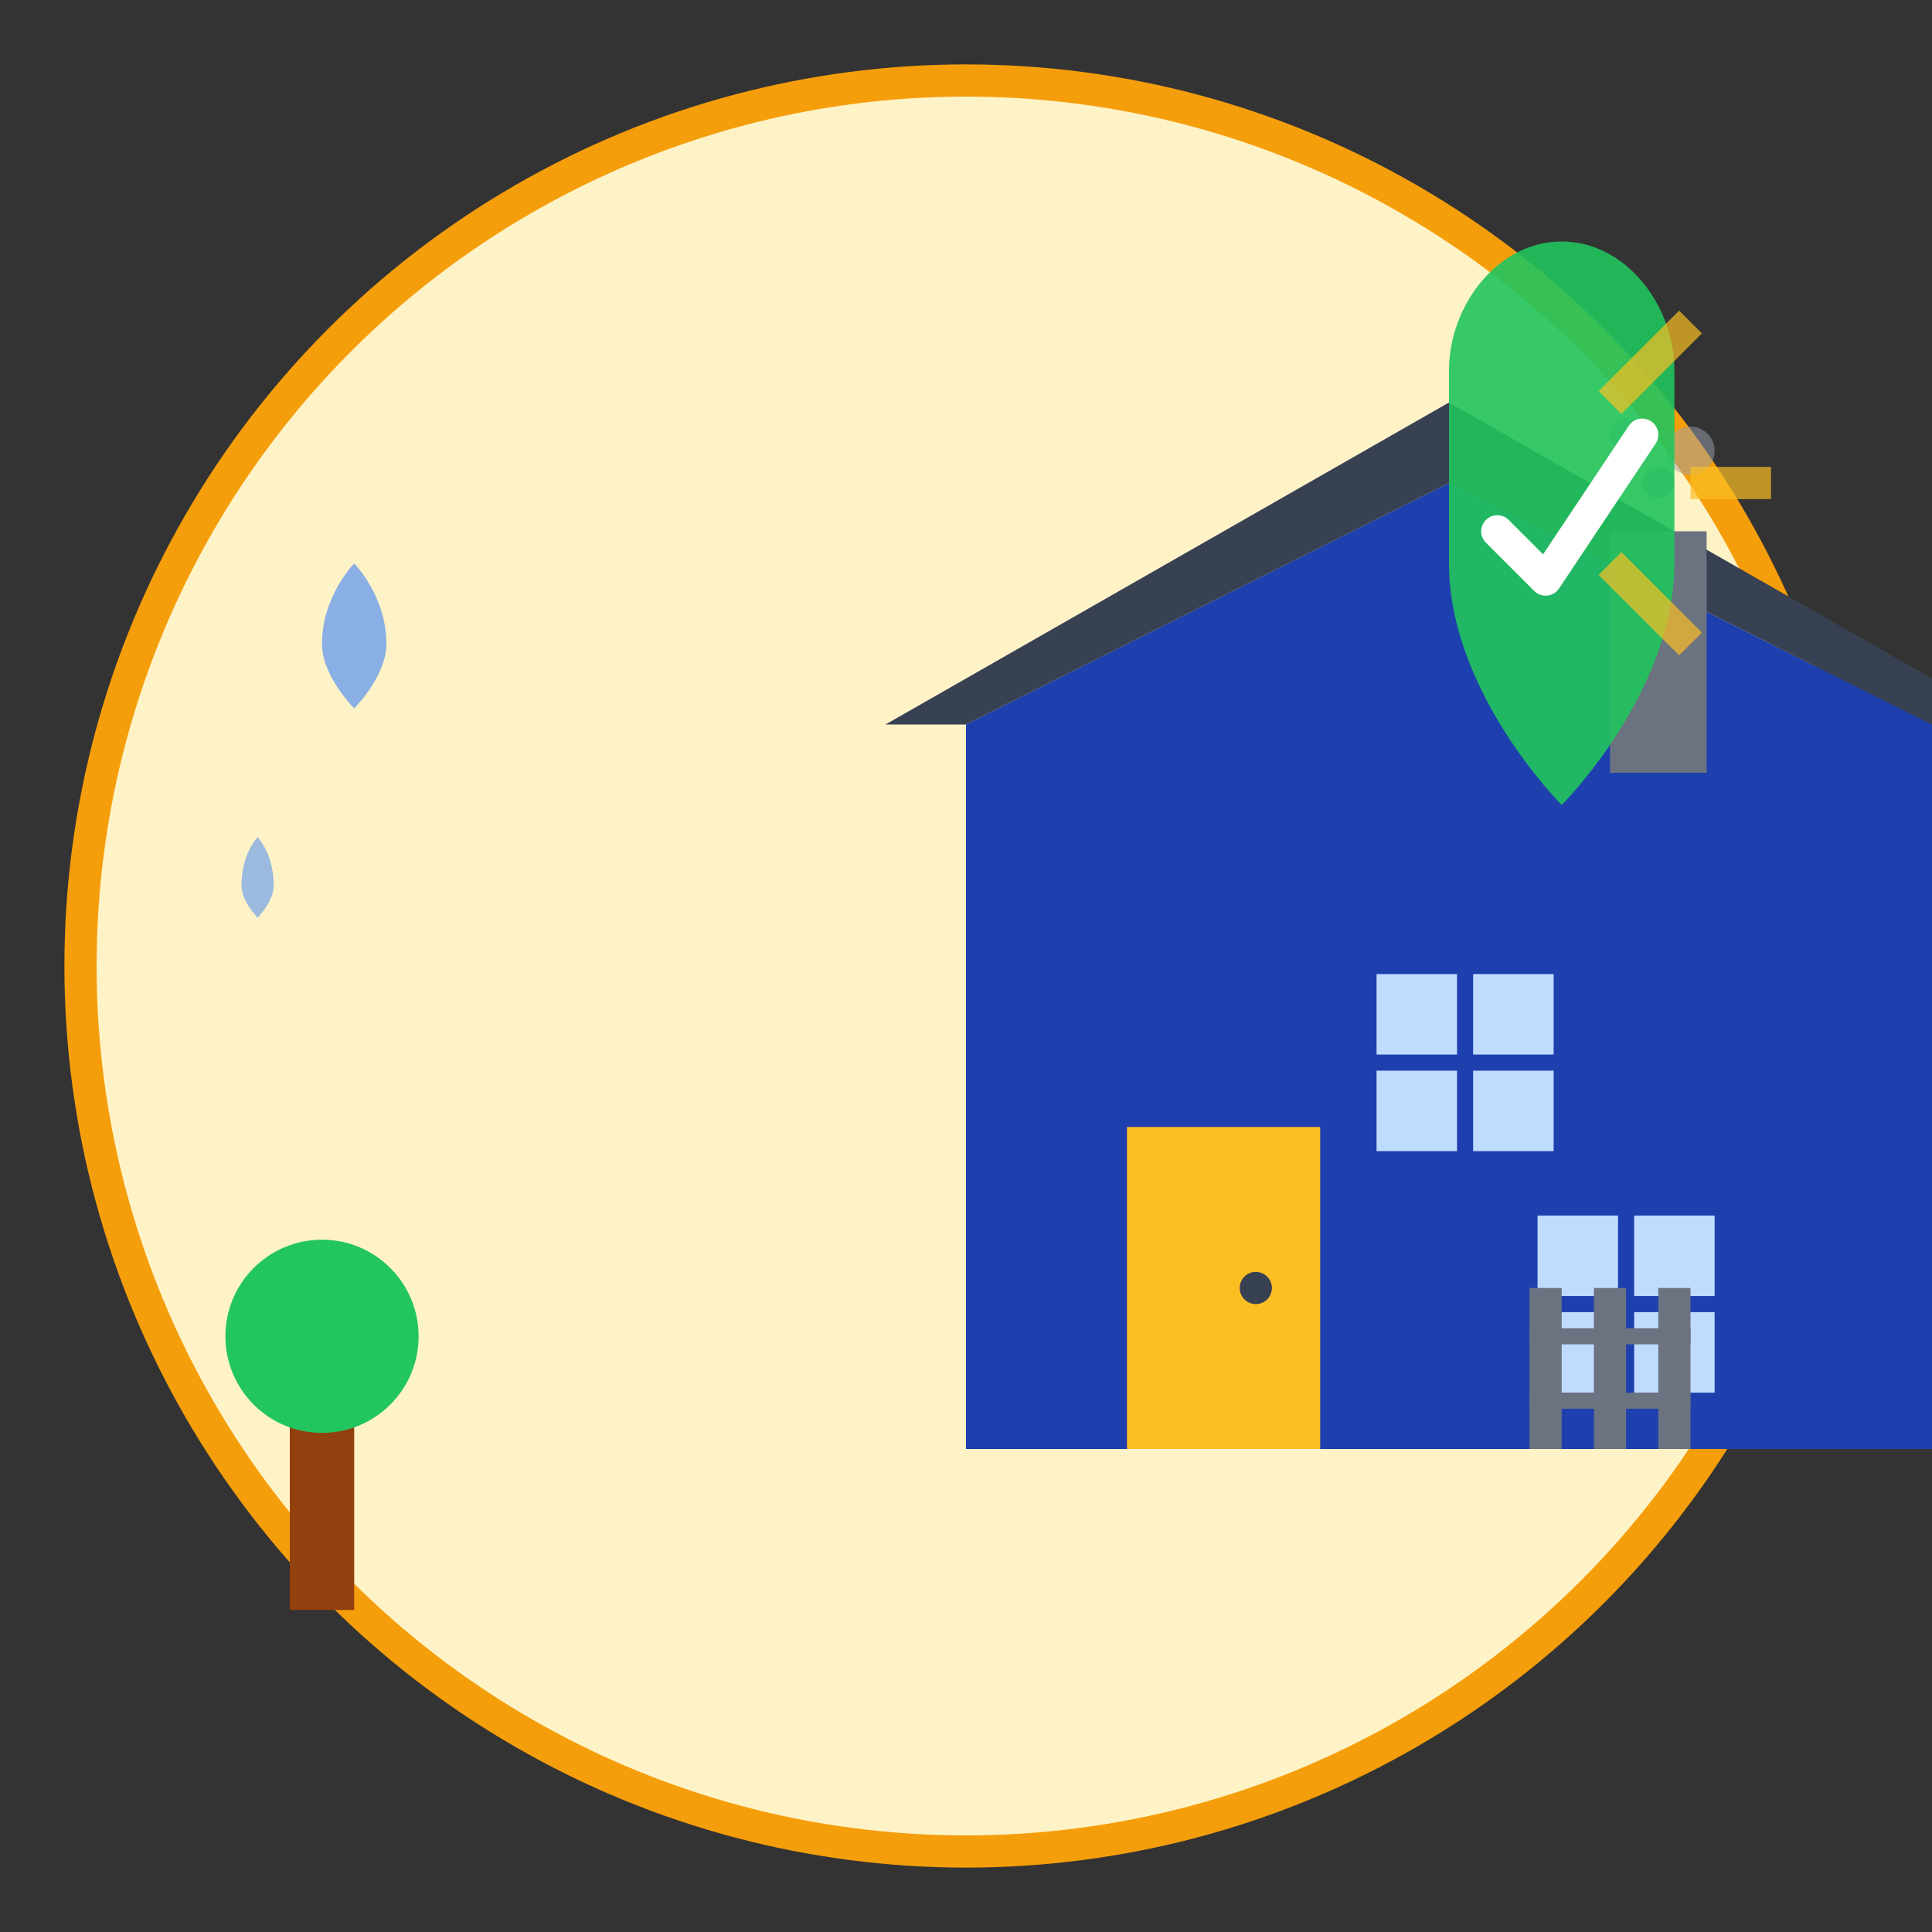
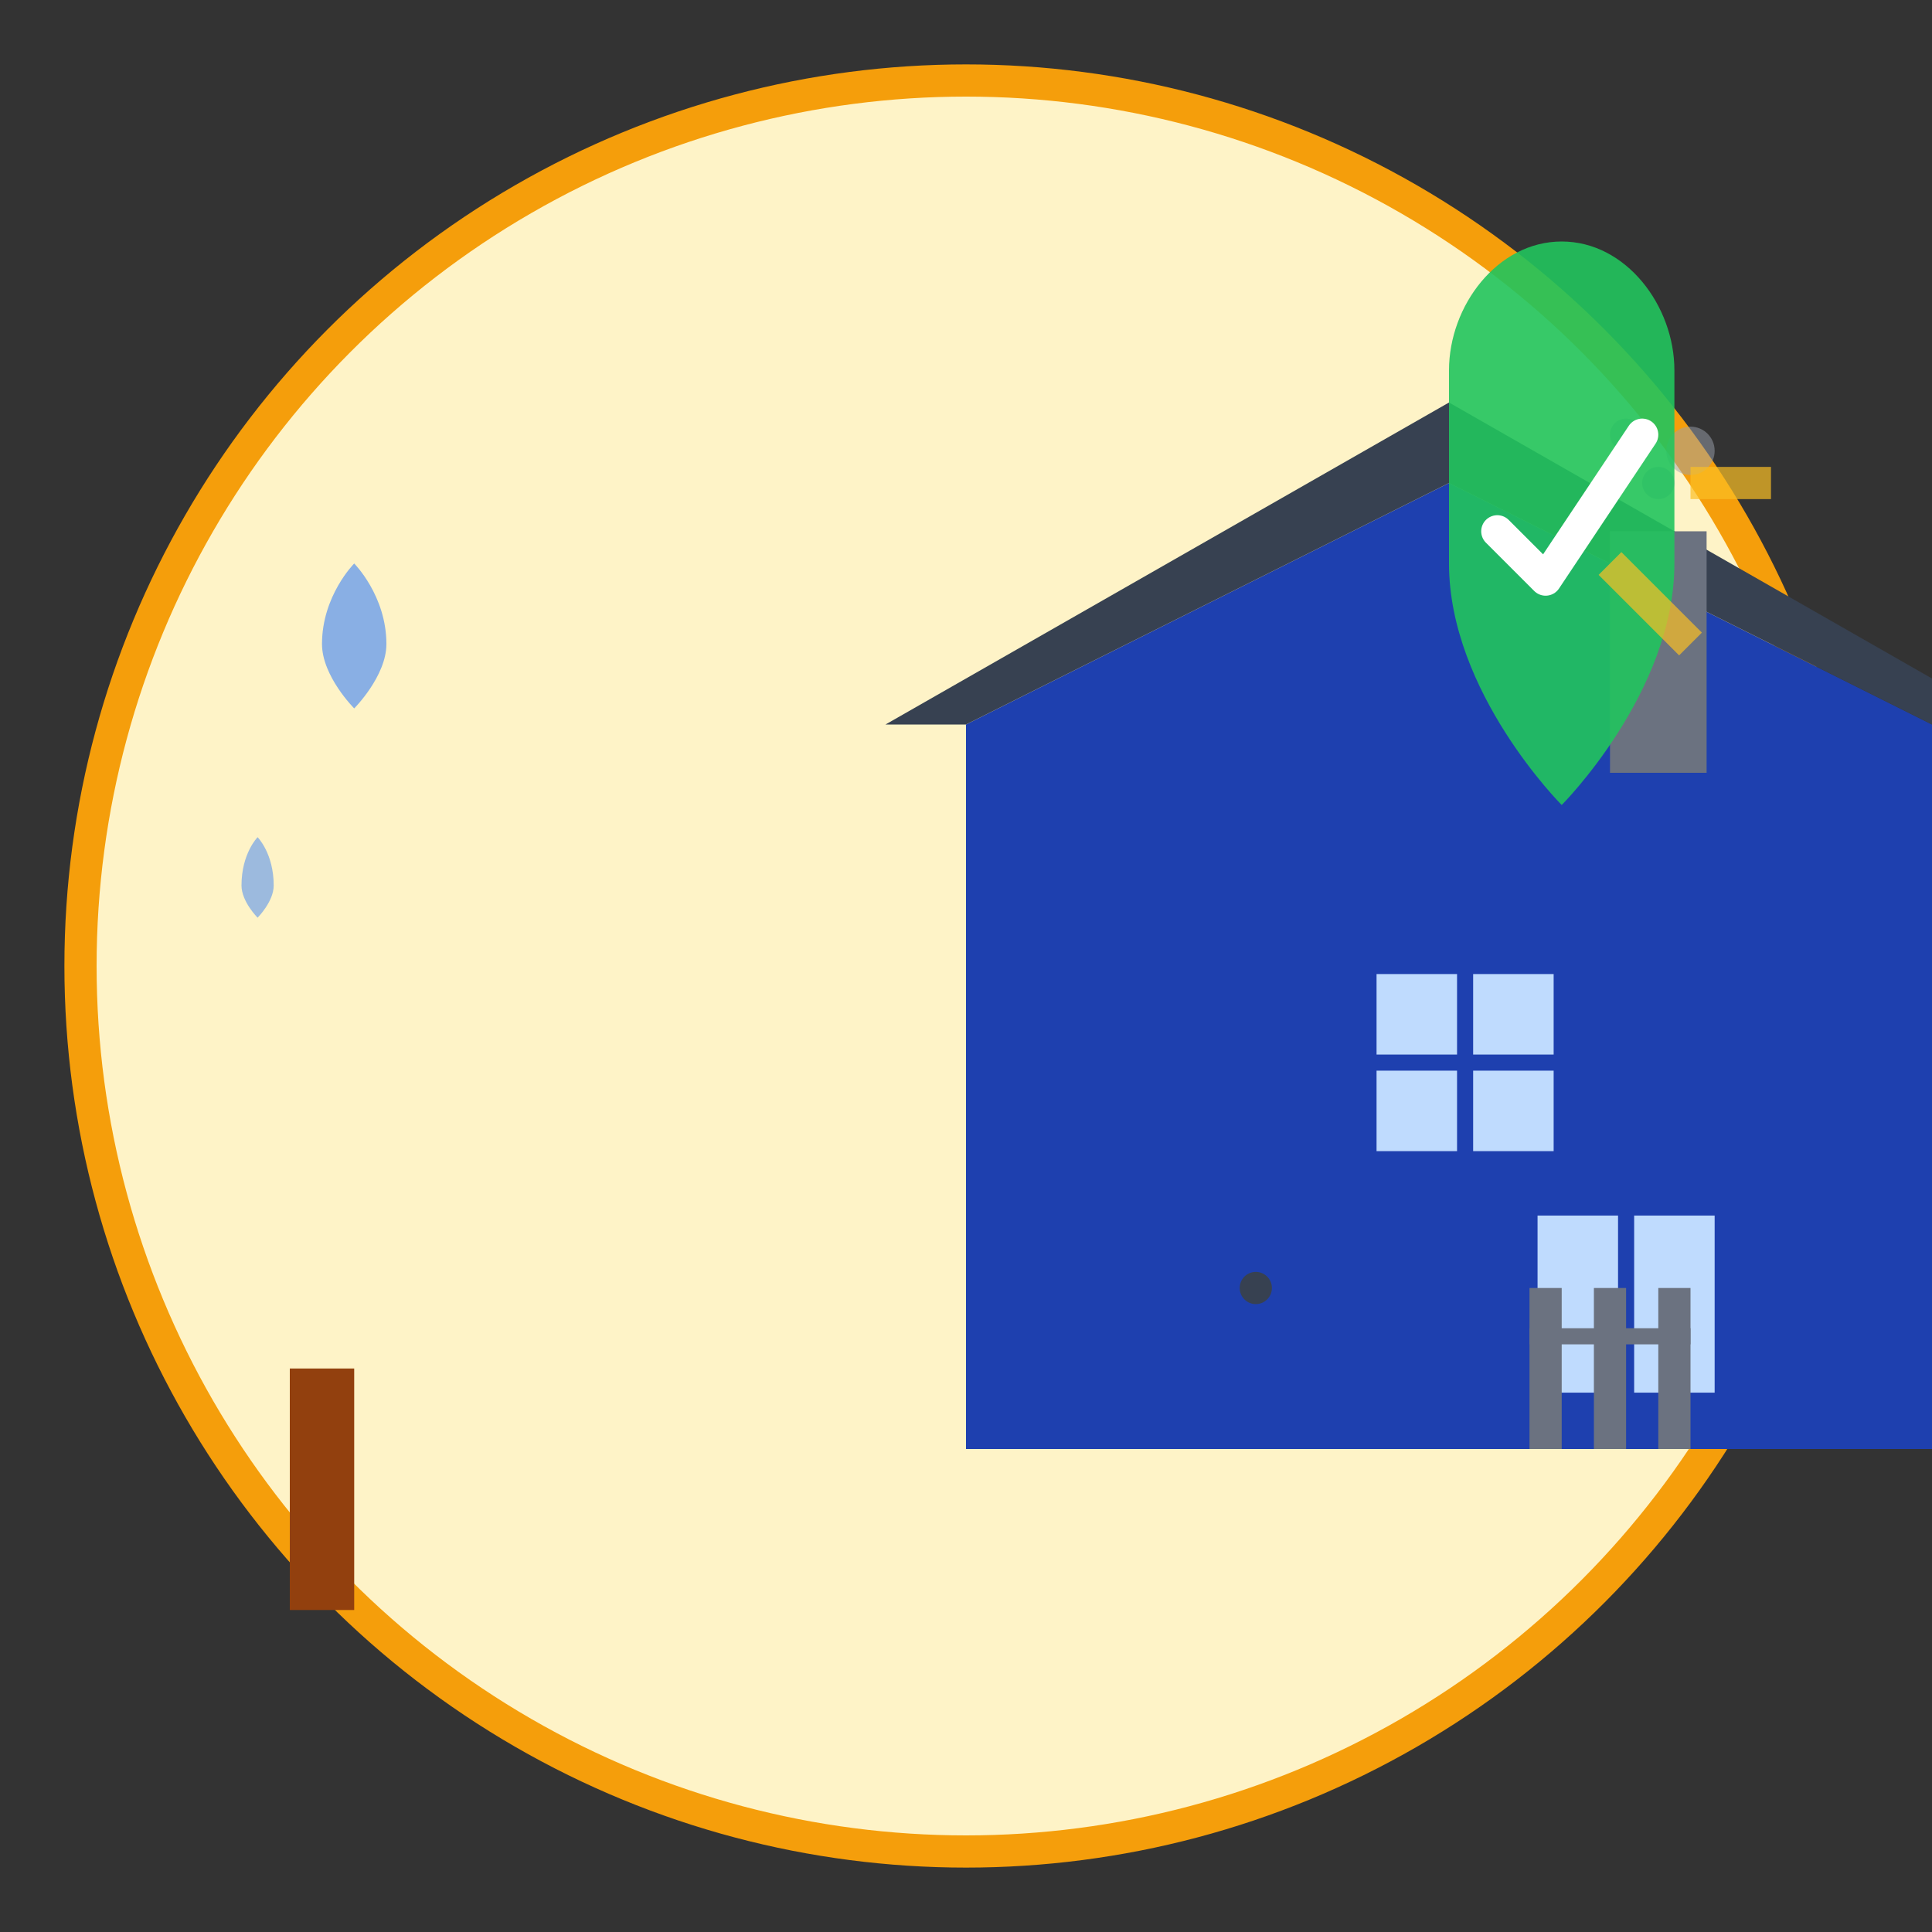
<svg xmlns="http://www.w3.org/2000/svg" width="120" height="120" viewBox="0 0 120 120" fill="none">
  <rect x="0" y="0" width="120" height="120" fill="#333333" stroke="none" />
  <circle cx="60" cy="60" r="55" fill="#fef3c7" stroke="#f59e0b" stroke-width="2" />
  <g transform="translate(30, 25)">
    <path d="M30 20 L60 5 L90 20 L90 65 L30 65 Z" fill="#1e40af" />
    <path d="M25 20 L60 0 L95 20 L90 20 L60 5 L30 20 Z" fill="#374151" />
-     <rect x="40" y="45" width="12" height="20" fill="#fbbf24" />
    <circle cx="48" cy="55" r="1" fill="#374151" />
    <rect x="55" y="35" width="12" height="12" fill="#bfdbfe" />
    <rect x="65" y="50" width="12" height="12" fill="#bfdbfe" />
    <rect x="55" y="35" width="12" height="12" fill="none" stroke="#1e40af" stroke-width="1" />
    <rect x="65" y="50" width="12" height="12" fill="none" stroke="#1e40af" stroke-width="1" />
    <line x1="61" y1="35" x2="61" y2="47" stroke="#1e40af" stroke-width="1" />
    <line x1="55" y1="41" x2="67" y2="41" stroke="#1e40af" stroke-width="1" />
    <line x1="71" y1="50" x2="71" y2="62" stroke="#1e40af" stroke-width="1" />
-     <line x1="65" y1="56" x2="77" y2="56" stroke="#1e40af" stroke-width="1" />
    <rect x="70" y="8" width="6" height="15" fill="#6b7280" />
    <circle cx="73" cy="5" r="1" fill="#9ca3af" opacity="0.7" />
    <circle cx="75" cy="3" r="1.5" fill="#9ca3af" opacity="0.5" />
    <circle cx="71" cy="2" r="1" fill="#9ca3af" opacity="0.6" />
  </g>
  <g transform="translate(75, 15)">
    <path d="M15 8C15 4 18 0 22 0C26 0 29 4 29 8V20C29 28 22 35 22 35C22 35 15 28 15 20V8Z" fill="#22c55e" opacity="0.9" />
    <path d="M18 18 L21 21 L27 12" stroke="white" stroke-width="2" stroke-linecap="round" stroke-linejoin="round" />
  </g>
  <g>
-     <path d="M20 40C20 37 22 35 22 35C22 35 24 37 24 40C24 42 22 44 22 44C22 44 20 42 20 40Z" fill="#3b82f6" opacity="0.6" />
+     <path d="M20 40C20 37 22 35 22 35C22 35 24 37 24 40C24 42 22 44 22 44C22 44 20 42 20 40" fill="#3b82f6" opacity="0.6" />
    <path d="M15 55C15 53 16 52 16 52C16 52 17 53 17 55C17 56 16 57 16 57C16 57 15 56 15 55Z" fill="#3b82f6" opacity="0.5" />
    <g stroke="#fbbf24" stroke-width="2" opacity="0.7">
-       <line x1="100" y1="25" x2="105" y2="20" />
      <line x1="105" y1="30" x2="110" y2="30" />
      <line x1="100" y1="35" x2="105" y2="40" />
    </g>
  </g>
  <g transform="translate(10, 75)">
    <rect x="8" y="10" width="4" height="15" fill="#92400e" />
-     <circle cx="10" cy="8" r="6" fill="#22c55e" />
  </g>
  <g transform="translate(95, 80)">
    <rect x="0" y="0" width="2" height="10" fill="#6b7280" />
    <rect x="4" y="0" width="2" height="10" fill="#6b7280" />
    <rect x="8" y="0" width="2" height="10" fill="#6b7280" />
    <line x1="0" y1="3" x2="10" y2="3" stroke="#6b7280" stroke-width="1" />
-     <line x1="0" y1="7" x2="10" y2="7" stroke="#6b7280" stroke-width="1" />
  </g>
</svg>